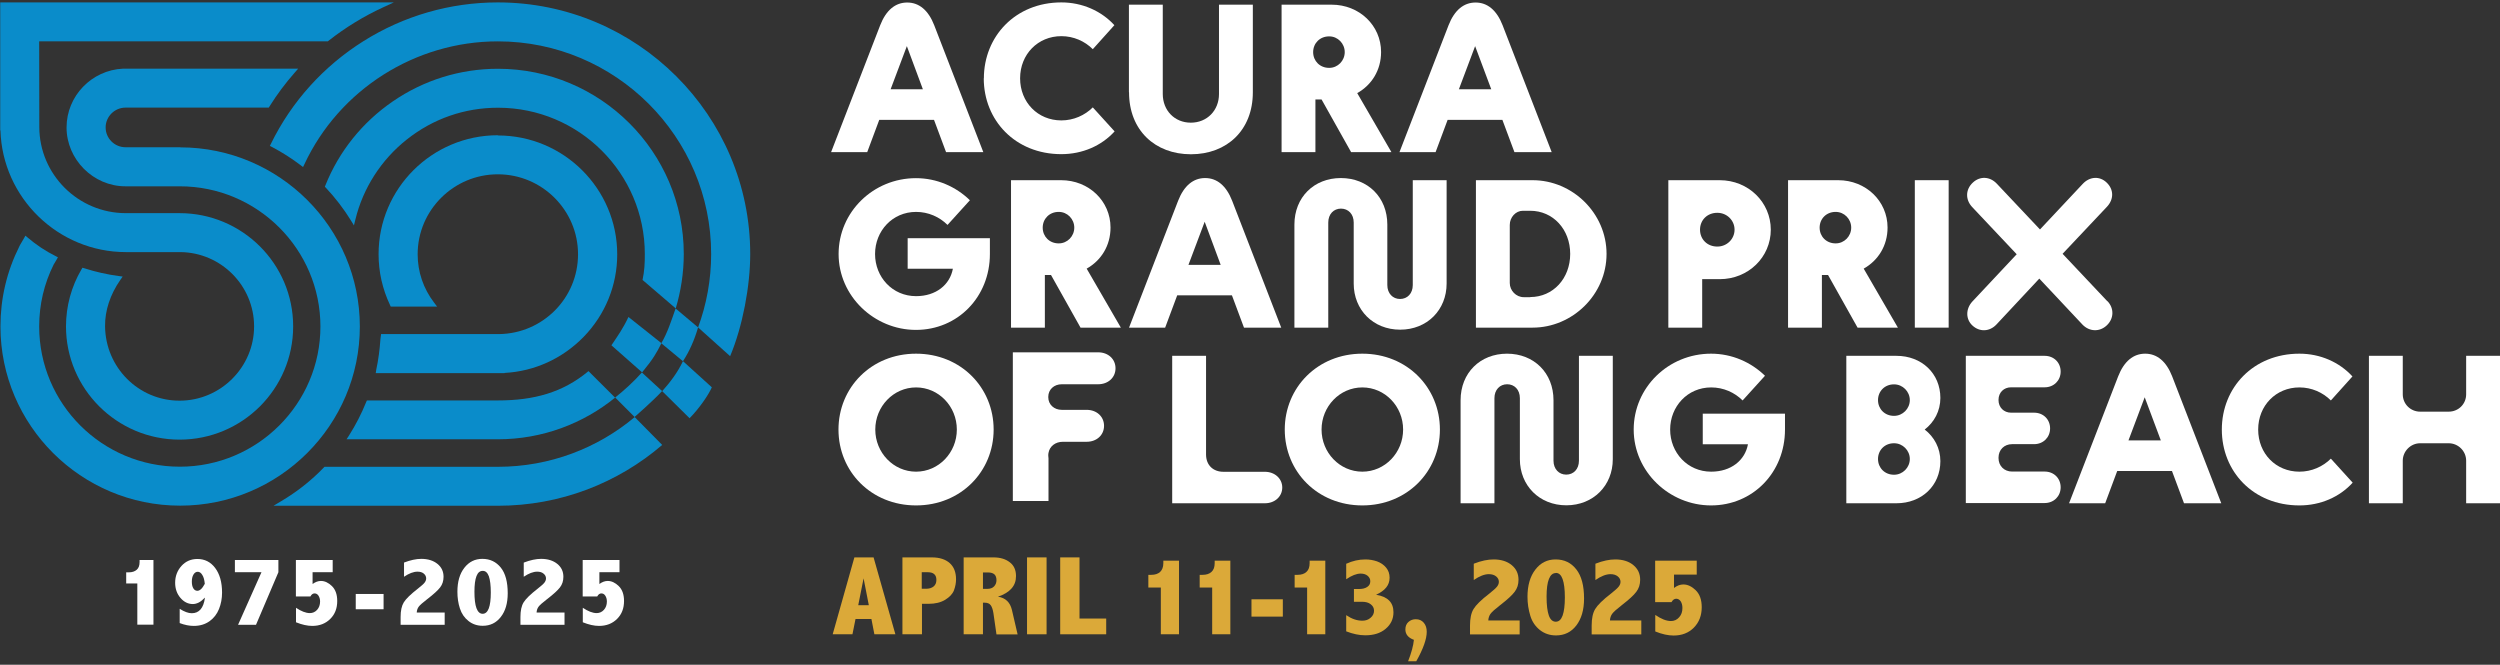
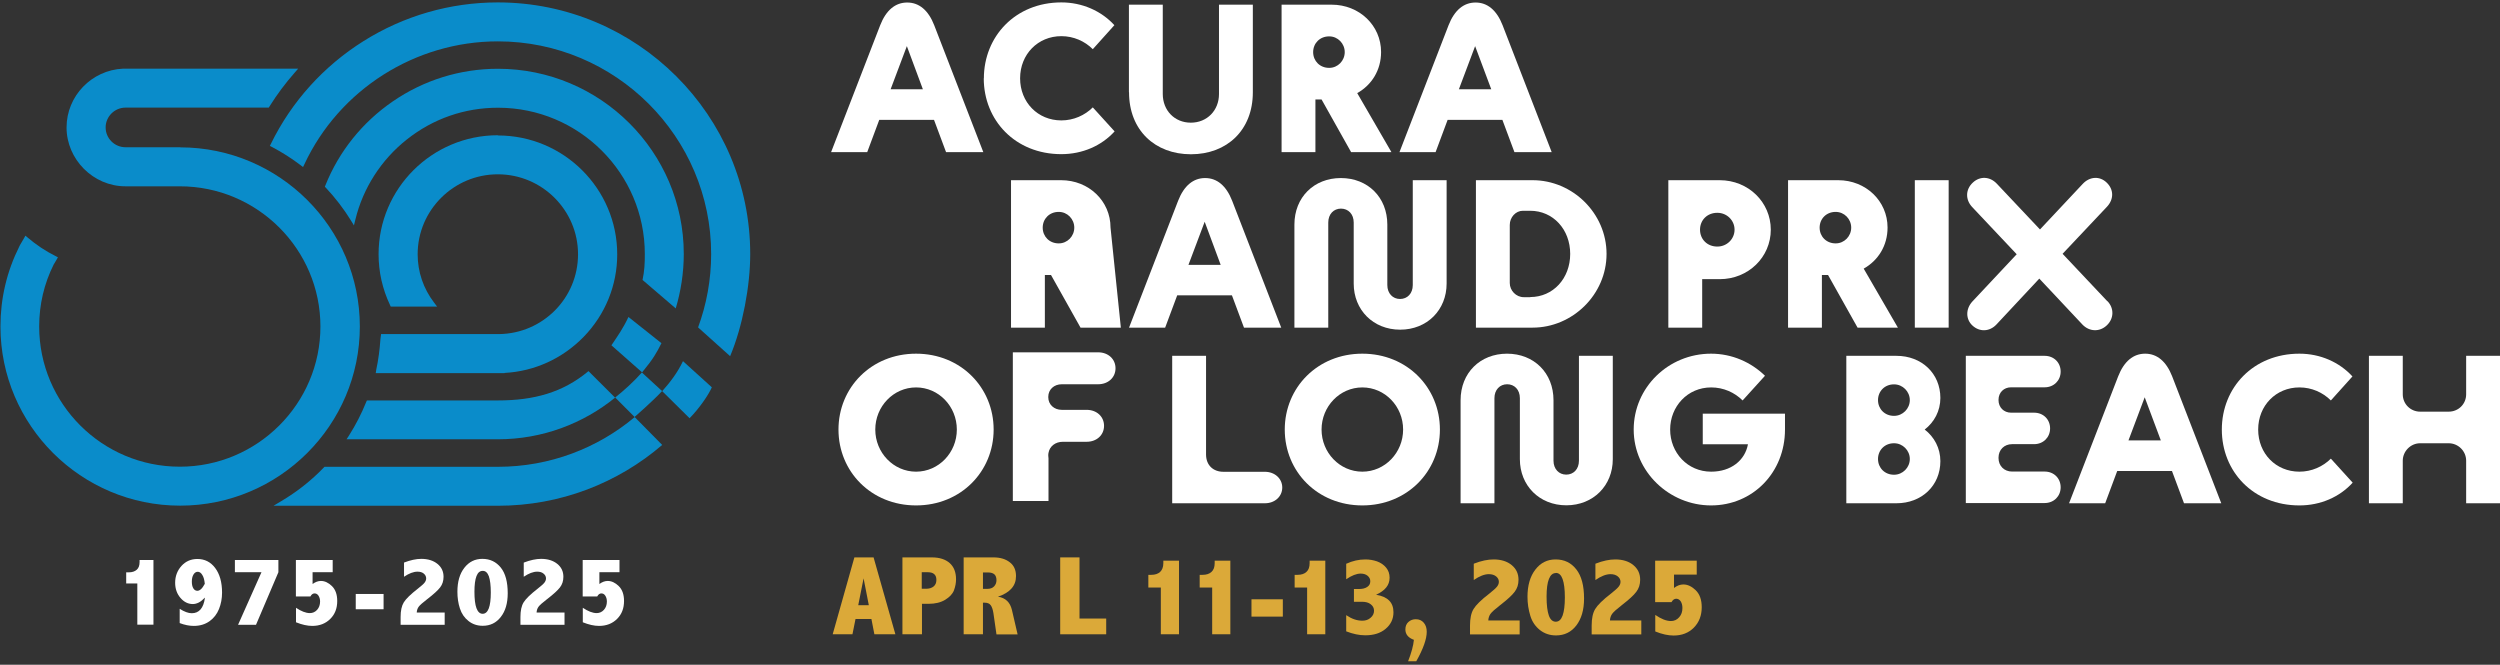
<svg xmlns="http://www.w3.org/2000/svg" width="425" height="113" viewBox="0 0 425 113" fill="none">
  <rect x="0" y="0" width="425" height="113" fill="#333333" stroke="none" />
  <g clip-path="url(#clip0_2732_8552)">
    <path d="M145.245 94.757H148.509L152.216 107.828H148.644L148.142 105.23H145.438L144.917 107.828H141.557L145.245 94.757ZM146.809 98.319L145.902 102.881H147.698L146.809 98.319Z" fill="#DBA939" />
    <path d="M153.394 94.757H158.414C159.708 94.757 160.732 95.085 161.446 95.72C162.161 96.355 162.527 97.279 162.527 98.473C162.527 99.089 162.412 99.705 162.18 100.34C161.948 100.956 161.446 101.495 160.693 101.957C159.94 102.419 158.994 102.65 157.835 102.65H156.735V107.828H153.413V94.757H153.394ZM156.696 97.279V100.09H157.43C157.97 100.09 158.395 99.955 158.704 99.705C159.013 99.454 159.187 99.089 159.187 98.607C159.187 98.126 159.071 97.837 158.82 97.606C158.569 97.375 158.202 97.279 157.719 97.279H156.696Z" fill="#DBA939" />
    <path d="M163.821 94.757H168.88C170.019 94.757 170.946 95.027 171.66 95.585C172.375 96.124 172.722 96.913 172.722 97.934C172.722 98.761 172.471 99.474 171.95 100.051C171.448 100.629 170.676 101.091 169.652 101.437C170.927 101.63 171.718 102.38 172.027 103.689L172.993 107.848H169.401L168.88 104.229C168.783 103.612 168.629 103.17 168.416 102.881C168.204 102.592 167.856 102.457 167.412 102.457H167.103V107.828H163.821V94.757ZM167.103 97.298V100.109H167.818C168.339 100.109 168.725 99.974 168.996 99.685C169.266 99.397 169.401 99.05 169.401 98.627C169.401 98.203 169.285 97.856 169.054 97.645C168.822 97.433 168.455 97.317 167.972 97.317H167.103V97.298Z" fill="#DBA939" />
-     <path d="M174.596 94.757H177.917V107.828H174.596V94.757Z" fill="#DBA939" />
    <path d="M180.214 94.757H183.516V105.153H188.054V107.828H180.234V94.757H180.214Z" fill="#DBA939" />
    <path d="M197.767 95.315H200.431V107.828H197.342V99.878H195.218V97.722H195.72C196.376 97.722 196.878 97.549 197.226 97.221C197.574 96.894 197.767 96.394 197.767 95.739V95.315Z" fill="#DBA939" />
    <path d="M206.495 95.315H209.159V107.828H206.07V99.878H203.946V97.722H204.448C205.104 97.722 205.606 97.549 205.954 97.221C206.321 96.894 206.495 96.394 206.495 95.739V95.315Z" fill="#DBA939" />
    <path d="M212.751 101.88H218.08V104.825H212.751V101.88Z" fill="#DBA939" />
    <path d="M222.637 95.315H225.302V107.828H222.212V99.878H220.088V97.722H220.59C221.247 97.722 221.749 97.549 222.097 97.221C222.463 96.894 222.637 96.394 222.637 95.739V95.315Z" fill="#DBA939" />
    <path d="M228.874 95.835C229.917 95.354 230.998 95.104 232.118 95.104C232.813 95.104 233.47 95.219 234.088 95.431C234.725 95.662 235.227 96.008 235.633 96.49C236.038 96.971 236.231 97.549 236.231 98.203C236.231 98.858 236.038 99.397 235.652 99.878C235.266 100.359 234.686 100.763 233.933 101.11C234.918 101.264 235.652 101.591 236.154 102.092C236.656 102.592 236.888 103.266 236.888 104.094C236.888 105.23 236.444 106.154 235.555 106.904C234.667 107.655 233.509 108.002 232.08 108.002C231.076 108.002 229.994 107.771 228.855 107.328V104.575C229.782 105.21 230.689 105.518 231.597 105.518C232.157 105.518 232.62 105.364 233.007 105.018C233.393 104.691 233.586 104.286 233.586 103.824C233.586 103.362 233.393 103.016 233.026 102.727C232.659 102.438 232.176 102.303 231.578 102.303H230.168V100.128H231.095C231.636 100.128 232.08 100.013 232.427 99.782C232.775 99.551 232.949 99.243 232.949 98.819C232.949 98.434 232.794 98.126 232.485 97.876C232.176 97.626 231.79 97.51 231.307 97.51C230.612 97.51 229.782 97.837 228.855 98.473V95.778L228.874 95.835Z" fill="#DBA939" />
    <path d="M240.769 112.41H239.378C239.938 110.985 240.267 109.773 240.363 108.772C239.398 108.425 238.915 107.828 238.915 107.001C238.915 106.462 239.089 106.038 239.436 105.73C239.784 105.422 240.209 105.268 240.672 105.268C241.251 105.268 241.696 105.461 242.043 105.865C242.391 106.269 242.545 106.789 242.545 107.405C242.545 108.637 241.947 110.312 240.769 112.41Z" fill="#DBA939" />
    <path d="M250.578 95.816C251.814 95.335 252.915 95.104 253.919 95.104C255.193 95.104 256.217 95.431 256.989 96.066C257.761 96.702 258.147 97.529 258.147 98.55C258.147 99.358 257.935 100.032 257.491 100.609C257.066 101.187 256.236 101.938 255.019 102.881C254.15 103.555 253.61 104.036 253.378 104.363C253.166 104.671 253.03 105.037 253.011 105.48H258.341V107.848H249.902V106.346C249.902 105.133 250.095 104.209 250.501 103.536C250.906 102.862 251.795 101.976 253.204 100.898C253.861 100.378 254.286 99.993 254.498 99.724C254.691 99.474 254.807 99.204 254.807 98.915C254.807 98.55 254.652 98.242 254.344 97.991C254.035 97.741 253.629 97.606 253.108 97.606C252.374 97.606 251.505 97.934 250.54 98.607V95.855L250.578 95.816Z" fill="#DBA939" />
    <path d="M264.462 95.104C265.929 95.104 267.088 95.662 267.976 96.798C268.864 97.934 269.289 99.57 269.289 101.764C269.289 103.67 268.845 105.191 267.976 106.327C267.107 107.463 265.948 108.021 264.52 108.021C263.477 108.021 262.569 107.713 261.797 107.116C261.025 106.5 260.465 105.711 260.156 104.691C259.847 103.67 259.673 102.612 259.673 101.456C259.673 99.531 260.117 97.991 261.005 96.836C261.893 95.681 263.033 95.104 264.442 95.104H264.462ZM264.52 97.414C263.979 97.414 263.593 97.741 263.322 98.415C263.052 99.089 262.917 100.09 262.917 101.437C262.917 102.862 263.052 103.921 263.303 104.633C263.554 105.345 263.96 105.692 264.481 105.692C265.002 105.692 265.388 105.345 265.639 104.652C265.891 103.959 266.026 102.939 266.026 101.553C266.026 100.167 265.891 99.127 265.639 98.434C265.388 97.741 265.002 97.395 264.5 97.395L264.52 97.414Z" fill="#DBA939" />
    <path d="M271.258 95.816C272.494 95.335 273.595 95.104 274.599 95.104C275.873 95.104 276.897 95.431 277.669 96.066C278.441 96.702 278.828 97.529 278.828 98.55C278.828 99.358 278.615 100.032 278.171 100.609C277.746 101.187 276.916 101.938 275.7 102.881C274.831 103.555 274.29 104.036 274.058 104.363C273.846 104.671 273.711 105.037 273.691 105.48H279.021V107.848H270.583V106.346C270.583 105.133 270.776 104.209 271.181 103.536C271.587 102.862 272.475 101.976 273.884 100.898C274.541 100.378 274.966 99.993 275.178 99.724C275.371 99.474 275.487 99.204 275.487 98.915C275.487 98.55 275.333 98.242 275.024 97.991C274.715 97.741 274.309 97.606 273.788 97.606C273.054 97.606 272.185 97.934 271.22 98.607V95.855L271.258 95.816Z" fill="#DBA939" />
    <path d="M281.396 95.315H288.444V97.683H284.582V99.955C285.103 99.551 285.644 99.358 286.165 99.358C286.899 99.358 287.594 99.685 288.27 100.34C288.946 100.994 289.293 101.957 289.293 103.227C289.293 104.633 288.849 105.788 287.961 106.693C287.073 107.597 285.914 108.04 284.505 108.04C283.578 108.04 282.535 107.809 281.396 107.347V104.536C282.4 105.229 283.288 105.576 284.06 105.576C284.62 105.576 285.084 105.364 285.451 104.941C285.837 104.517 286.011 103.997 286.011 103.362C286.011 102.9 285.914 102.534 285.721 102.226C285.528 101.938 285.258 101.784 284.949 101.784C284.64 101.784 284.369 101.976 284.157 102.361H281.376V95.335L281.396 95.315Z" fill="#DBA939" />
    <path d="M23.731 95.2H26.087V106.192H23.345V99.185H21.453V97.298H21.897C22.476 97.298 22.92 97.144 23.248 96.856C23.577 96.567 23.731 96.124 23.731 95.546V95.181V95.2Z" fill="white" />
    <path d="M34.815 101.61C34.486 101.957 34.139 102.246 33.811 102.419C33.463 102.592 33.135 102.688 32.787 102.688C31.976 102.688 31.281 102.342 30.682 101.649C30.084 100.956 29.775 100.09 29.775 99.069C29.775 97.953 30.142 96.99 30.856 96.201C31.571 95.412 32.478 95.027 33.559 95.027C34.795 95.027 35.799 95.527 36.572 96.547C37.344 97.568 37.75 98.954 37.75 100.744C37.75 101.745 37.576 102.669 37.228 103.535C36.881 104.402 36.34 105.095 35.606 105.615C34.873 106.134 33.984 106.404 32.942 106.404C32.208 106.404 31.397 106.25 30.547 105.923V103.497C31.339 103.998 32.015 104.248 32.594 104.248C33.231 104.248 33.714 104.036 34.1 103.593C34.467 103.17 34.718 102.515 34.834 101.649L34.815 101.61ZM34.815 99.262C34.757 98.607 34.622 98.088 34.39 97.741C34.177 97.375 33.907 97.202 33.617 97.202C33.328 97.202 33.077 97.356 32.884 97.683C32.691 98.011 32.613 98.396 32.613 98.877C32.613 99.358 32.691 99.724 32.864 100.013C33.038 100.301 33.27 100.436 33.559 100.436C33.753 100.436 33.965 100.34 34.177 100.147C34.39 99.955 34.583 99.666 34.795 99.281L34.815 99.262Z" fill="white" />
    <path d="M39.913 95.2H47.327V97.279L43.523 106.211H40.473L44.45 97.279H39.932V95.2H39.913Z" fill="white" />
    <path d="M50.301 95.2H56.557V97.279H53.139V99.281C53.603 98.935 54.085 98.761 54.549 98.761C55.205 98.761 55.823 99.05 56.422 99.628C57.02 100.205 57.329 101.052 57.329 102.169C57.329 103.42 56.943 104.421 56.151 105.21C55.36 106 54.336 106.404 53.081 106.404C52.251 106.404 51.324 106.192 50.32 105.788V103.324C51.208 103.92 52 104.228 52.676 104.228C53.159 104.228 53.583 104.036 53.912 103.67C54.24 103.304 54.414 102.823 54.414 102.265C54.414 101.861 54.317 101.533 54.143 101.264C53.97 100.994 53.738 100.879 53.468 100.879C53.197 100.879 52.946 101.052 52.772 101.399H50.301V95.219V95.2Z" fill="white" />
    <path d="M60.477 100.975H65.208V103.574H60.477V100.975Z" fill="white" />
    <path d="M68.664 95.643C69.765 95.219 70.749 95.007 71.618 95.007C72.758 95.007 73.665 95.296 74.36 95.855C75.055 96.413 75.403 97.144 75.403 98.049C75.403 98.761 75.21 99.358 74.824 99.859C74.438 100.359 73.704 101.033 72.622 101.861C71.85 102.457 71.367 102.881 71.174 103.15C70.981 103.42 70.865 103.747 70.846 104.132H75.596V106.211H68.104V104.883C68.104 103.824 68.278 102.996 68.645 102.4C69.011 101.803 69.803 101.033 71.039 100.07C71.618 99.608 72.004 99.281 72.178 99.05C72.352 98.819 72.449 98.588 72.449 98.338C72.449 98.01 72.314 97.741 72.043 97.51C71.773 97.279 71.406 97.183 70.962 97.183C70.305 97.183 69.533 97.472 68.683 98.049V95.624L68.664 95.643Z" fill="white" />
    <path d="M82.007 95.007C83.301 95.007 84.343 95.508 85.135 96.49C85.927 97.472 86.313 98.935 86.313 100.86C86.313 102.534 85.927 103.882 85.135 104.883C84.363 105.884 83.339 106.385 82.065 106.385C81.138 106.385 80.327 106.115 79.651 105.576C78.956 105.037 78.473 104.325 78.184 103.439C77.894 102.554 77.759 101.61 77.759 100.59C77.759 98.896 78.145 97.549 78.937 96.528C79.728 95.508 80.752 95.007 81.987 95.007H82.007ZM82.065 97.048C81.582 97.048 81.234 97.337 81.003 97.933C80.771 98.53 80.655 99.416 80.655 100.59C80.655 101.841 80.771 102.785 81.003 103.401C81.234 104.017 81.582 104.344 82.046 104.344C82.509 104.344 82.856 104.036 83.088 103.439C83.32 102.842 83.436 101.918 83.436 100.725C83.436 99.531 83.32 98.588 83.108 97.972C82.876 97.356 82.547 97.048 82.084 97.048H82.065Z" fill="white" />
    <path d="M89.036 95.643C90.136 95.219 91.121 95.007 91.99 95.007C93.129 95.007 94.037 95.296 94.732 95.855C95.427 96.413 95.775 97.144 95.775 98.049C95.775 98.761 95.581 99.358 95.195 99.859C94.809 100.359 94.075 101.033 92.994 101.861C92.222 102.457 91.739 102.881 91.546 103.15C91.353 103.42 91.237 103.747 91.218 104.132H95.968V106.211H88.476V104.883C88.476 103.824 88.649 102.996 89.016 102.4C89.383 101.803 90.175 101.033 91.411 100.07C91.99 99.608 92.376 99.281 92.55 99.05C92.724 98.819 92.82 98.588 92.82 98.338C92.82 98.01 92.685 97.741 92.395 97.51C92.125 97.279 91.758 97.183 91.314 97.183C90.658 97.183 89.885 97.472 89.036 98.049V95.624V95.643Z" fill="white" />
    <path d="M99.057 95.2H105.313V97.279H101.896V99.281C102.359 98.935 102.842 98.761 103.305 98.761C103.962 98.761 104.58 99.05 105.178 99.628C105.777 100.205 106.086 101.052 106.086 102.169C106.086 103.42 105.7 104.421 104.908 105.21C104.116 106 103.093 106.404 101.838 106.404C101.007 106.404 100.081 106.192 99.076 105.788V103.324C99.965 103.92 100.756 104.228 101.432 104.228C101.915 104.228 102.34 104.036 102.668 103.67C102.996 103.304 103.17 102.823 103.17 102.265C103.17 101.861 103.073 101.533 102.9 101.264C102.726 100.994 102.494 100.879 102.224 100.879C101.954 100.879 101.703 101.052 101.529 101.399H99.057V95.219V95.2Z" fill="white" />
    <path d="M160.828 25.859L158.781 20.373H149.474L147.428 25.859H141.287L149.629 4.299C150.633 1.719 152.216 0.429 154.224 0.429C156.233 0.429 157.816 1.719 158.82 4.299L167.162 25.859H160.828ZM151.386 15.175H156.889L154.166 7.841L151.405 15.175H151.386Z" fill="white" />
    <path d="M167.258 13.327C167.258 6.204 172.607 0.41 180.427 0.41C183.98 0.41 187.224 1.854 189.445 4.279L185.776 8.361C184.405 6.994 182.513 6.147 180.427 6.147C176.449 6.147 173.418 9.227 173.418 13.308C173.418 17.389 176.43 20.469 180.427 20.469C182.513 20.469 184.424 19.603 185.776 18.255L189.483 22.337C187.263 24.781 184.019 26.206 180.427 26.206C172.587 26.206 167.239 20.45 167.239 13.308L167.258 13.327Z" fill="white" />
    <path d="M191.917 15.676V0.795H197.671V15.984C197.671 18.775 199.679 20.854 202.44 20.854C205.201 20.854 207.229 18.775 207.229 15.984V0.795H212.983V15.695C212.983 22.144 208.561 26.225 202.459 26.225C196.358 26.225 191.936 22.144 191.936 15.695L191.917 15.676Z" fill="white" />
    <path d="M236.54 25.859H229.686L224.665 16.908H223.622V25.859H217.868V0.795H226.384C231.095 0.795 234.783 4.337 234.783 8.842C234.783 11.96 233.161 14.463 230.728 15.83L236.54 25.859ZM225.939 11.537H225.978C227.426 11.537 228.604 10.324 228.604 8.861C228.604 7.398 227.426 6.185 225.978 6.185H225.939C224.395 6.185 223.236 7.34 223.236 8.861C223.236 10.382 224.395 11.537 225.939 11.537Z" fill="white" />
    <path d="M257.452 25.859L255.405 20.373H246.098L244.052 25.859H237.911L246.253 4.299C247.257 1.719 248.84 0.429 250.848 0.429C252.857 0.429 254.44 1.719 255.444 4.299L263.786 25.859H257.452ZM248.01 15.175H253.513L250.771 7.841L248.01 15.175Z" fill="white" />
-     <path d="M154.263 40.49H168.282V43.185C168.282 50.481 162.817 56.083 155.711 56.083C148.605 56.083 142.562 50.327 142.562 43.185C142.562 36.043 148.451 30.287 155.711 30.287C159.264 30.287 162.508 31.731 164.883 34.041L161.079 38.237C159.708 36.871 157.816 36.024 155.731 36.024C151.714 36.024 148.76 39.258 148.76 43.185C148.76 47.112 151.714 50.346 155.731 50.346C159.11 50.346 161.485 48.421 161.987 45.688H154.302V40.49H154.263Z" fill="white" />
-     <path d="M190.545 55.698H183.69L178.67 46.746H177.627V55.698H171.873V30.633H180.388C185.1 30.633 188.788 34.175 188.788 38.68C188.788 41.799 187.166 44.301 184.733 45.668L190.545 55.698ZM179.964 41.375H180.002C181.451 41.375 182.628 40.163 182.628 38.699C182.628 37.236 181.451 36.024 180.002 36.024H179.964C178.419 36.024 177.26 37.179 177.26 38.699C177.26 40.22 178.419 41.375 179.964 41.375Z" fill="white" />
+     <path d="M190.545 55.698H183.69L178.67 46.746H177.627V55.698H171.873V30.633H180.388C185.1 30.633 188.788 34.175 188.788 38.68L190.545 55.698ZM179.964 41.375H180.002C181.451 41.375 182.628 40.163 182.628 38.699C182.628 37.236 181.451 36.024 180.002 36.024H179.964C178.419 36.024 177.26 37.179 177.26 38.699C177.26 40.22 178.419 41.375 179.964 41.375Z" fill="white" />
    <path d="M211.477 55.698L209.43 50.211H200.123L198.076 55.698H191.936L200.277 34.137C201.281 31.558 202.865 30.268 204.873 30.268C206.881 30.268 208.464 31.558 209.468 34.137L217.81 55.698H211.477ZM202.015 45.033H207.518L204.796 37.698L202.034 45.033H202.015Z" fill="white" />
    <path d="M230.13 48.209V37.833C230.13 36.389 229.203 35.465 227.967 35.465C226.731 35.465 225.805 36.389 225.805 37.833V55.698H220.05V38.18C220.05 33.521 223.391 30.268 227.948 30.268C232.505 30.268 235.845 33.521 235.845 38.18V48.459C235.845 49.884 236.772 50.827 238.008 50.827C239.244 50.827 240.171 49.903 240.171 48.459V30.634H245.925V48.209C245.925 52.675 242.623 56.044 238.027 56.044C233.432 56.044 230.13 52.675 230.13 48.209Z" fill="white" />
    <path d="M250.907 55.698V30.633H260.542C267.339 30.633 273.113 36.255 273.113 43.166C273.113 50.077 267.32 55.698 260.542 55.698H250.907ZM260.137 50.5C264.018 50.5 266.934 47.343 266.934 43.166C266.934 38.988 264.018 35.831 260.137 35.831H258.882C257.665 35.831 256.661 36.948 256.661 38.237V48.113C256.661 49.403 257.742 50.519 259.036 50.519H260.156L260.137 50.5Z" fill="white" />
    <path d="M283.617 55.698V30.633H292.345C297.23 30.633 301.034 34.387 301.034 39.046C301.034 43.705 297.23 47.458 292.345 47.458H289.371V55.698H283.617ZM291.958 41.914C293.58 41.914 294.874 40.624 294.874 39.046C294.874 37.467 293.58 36.178 291.958 36.178H291.92C290.259 36.178 289.004 37.39 289.004 39.046C289.004 40.702 290.259 41.914 291.92 41.914H291.958Z" fill="white" />
    <path d="M322.641 55.698H315.786L310.766 46.746H309.723V55.698H303.969V30.633H312.484C317.196 30.633 320.884 34.175 320.884 38.68C320.884 41.799 319.262 44.301 316.829 45.668L322.641 55.698ZM312.04 41.375H312.079C313.527 41.375 314.705 40.163 314.705 38.699C314.705 37.236 313.527 36.024 312.079 36.024H312.04C310.495 36.024 309.337 37.179 309.337 38.699C309.337 40.22 310.495 41.375 312.04 41.375Z" fill="white" />
    <path d="M325.518 55.698V30.633H331.272V55.698H325.518Z" fill="white" />
    <path d="M358.267 51.193C359.425 52.406 359.387 54.158 358.151 55.313C356.935 56.468 355.177 56.391 354.019 55.178L346.681 47.362L339.382 55.178C338.224 56.391 336.544 56.468 335.327 55.351C334.149 54.273 334.149 52.521 335.289 51.27L342.839 43.223L335.25 35.177C334.092 33.925 334.13 32.212 335.366 31.057C336.582 29.902 338.282 29.979 339.46 31.23L346.797 39.008L354.057 31.269C355.216 30.017 356.935 29.863 358.151 31.057C359.348 32.212 359.368 33.848 358.228 35.1L350.64 43.146L358.248 51.212L358.267 51.193Z" fill="white" />
    <path d="M142.542 73.023C142.542 65.9 148.103 60.125 155.73 60.125C163.358 60.125 168.919 65.9 168.919 73.023C168.919 80.146 163.358 85.921 155.73 85.921C148.103 85.921 142.542 80.165 142.542 73.023ZM162.662 73.023C162.662 69.077 159.573 65.862 155.73 65.862C151.888 65.862 148.798 69.096 148.798 73.023C148.798 76.95 151.888 80.184 155.73 80.184C159.573 80.184 162.662 76.95 162.662 73.023Z" fill="white" />
    <path d="M199.273 85.555V60.491H205.028V77.258C205.028 79.126 206.283 80.204 207.982 80.204H215.03C216.71 80.204 217.984 81.359 217.984 82.88C217.984 84.4 216.729 85.555 215.03 85.555H199.293H199.273Z" fill="white" />
    <path d="M218.409 73.023C218.409 65.9 223.97 60.125 231.597 60.125C239.224 60.125 244.785 65.9 244.785 73.023C244.785 80.146 239.224 85.921 231.597 85.921C223.97 85.921 218.409 80.165 218.409 73.023ZM238.529 73.023C238.529 69.077 235.44 65.862 231.597 65.862C227.754 65.862 224.665 69.096 224.665 73.023C224.665 76.95 227.754 80.184 231.597 80.184C235.44 80.184 238.529 76.95 238.529 73.023Z" fill="white" />
    <path d="M258.379 78.067V67.691C258.379 66.247 257.452 65.323 256.217 65.323C254.981 65.323 254.054 66.247 254.054 67.691V85.555H248.3V68.037C248.3 63.379 251.64 60.125 256.197 60.125C260.754 60.125 264.095 63.379 264.095 68.037V78.317C264.095 79.742 265.022 80.685 266.258 80.685C267.493 80.685 268.42 79.761 268.42 78.317V60.491H274.174V78.067C274.174 82.533 270.872 85.902 266.277 85.902C261.681 85.902 258.379 82.533 258.379 78.067Z" fill="white" />
    <path d="M289.429 70.328H303.448V73.023C303.448 80.319 297.983 85.921 290.877 85.921C283.771 85.921 277.728 80.165 277.728 73.023C277.728 65.881 283.617 60.125 290.877 60.125C294.43 60.125 297.674 61.569 300.049 63.879L296.245 68.076C294.874 66.709 292.982 65.862 290.897 65.862C286.88 65.862 283.926 69.096 283.926 73.023C283.926 76.95 286.88 80.184 290.897 80.184C294.276 80.184 296.651 78.259 297.153 75.526H289.468V70.328H289.429Z" fill="white" />
    <path d="M313.875 85.555V60.491H322.39C326.696 60.491 329.863 63.494 329.863 67.652C329.863 69.866 328.82 71.772 327.198 73.023C328.82 74.275 329.863 76.18 329.863 78.394C329.863 82.552 326.696 85.555 322.39 85.555H313.875ZM322.004 70.694C323.452 70.694 324.668 69.481 324.668 68.018C324.668 66.555 323.452 65.342 322.004 65.342H321.965C320.42 65.342 319.262 66.497 319.262 68.018C319.262 69.539 320.42 70.694 321.965 70.694H322.004ZM322.004 80.704C323.452 80.704 324.668 79.492 324.668 78.028C324.668 76.566 323.452 75.353 322.004 75.353H321.965C320.42 75.353 319.262 76.508 319.262 78.028C319.262 79.549 320.42 80.704 321.965 80.704H322.004Z" fill="white" />
    <path d="M334.188 85.555V60.491H347.589C349.172 60.491 350.311 61.646 350.311 63.167C350.311 64.688 349.153 65.843 347.589 65.843H341.873C340.657 65.843 339.749 66.728 339.749 67.96V68.037C339.749 69.25 340.657 70.155 341.873 70.155H345.793C347.376 70.155 348.516 71.31 348.516 72.831C348.516 74.352 347.357 75.507 345.793 75.507H342.047C340.715 75.507 339.749 76.469 339.749 77.797V77.874C339.749 79.203 340.715 80.165 342.047 80.165H347.589C349.172 80.165 350.311 81.32 350.311 82.841C350.311 84.362 349.153 85.517 347.589 85.517H334.188V85.555Z" fill="white" />
    <path d="M371.281 85.555L369.235 80.069H359.927L357.881 85.555H351.74L360.082 63.995C361.086 61.415 362.669 60.125 364.678 60.125C366.686 60.125 368.269 61.415 369.273 63.995L377.615 85.555H371.281ZM361.839 74.871H367.342L364.6 67.537L361.839 74.871Z" fill="white" />
    <path d="M377.711 73.023C377.711 65.9 383.06 60.125 390.9 60.125C394.453 60.125 397.697 61.569 399.917 63.995L396.248 68.076C394.877 66.709 392.985 65.862 390.9 65.862C386.922 65.862 383.89 68.942 383.89 73.023C383.89 77.104 386.903 80.184 390.9 80.184C392.985 80.184 394.897 79.318 396.248 77.971L399.956 82.052C397.735 84.497 394.491 85.921 390.9 85.921C383.06 85.921 377.711 80.165 377.711 73.023Z" fill="white" />
    <path d="M402.717 85.555V60.491H408.471V67.036C408.471 68.692 409.803 69.982 411.425 69.982H416.272C417.933 69.982 419.246 68.692 419.246 67.036V60.491H425V85.555H419.246V78.317C419.246 76.7 417.913 75.353 416.272 75.353H411.425C409.803 75.353 408.471 76.719 408.471 78.317V85.555H402.717Z" fill="white" />
    <path d="M178.245 77.913C178.226 77.778 178.207 77.644 178.207 77.49V77.412C178.207 77.278 178.207 77.124 178.245 76.989C178.438 75.872 179.404 75.102 180.698 75.102H184.733C186.452 75.102 187.688 73.947 187.688 72.388C187.688 70.829 186.452 69.674 184.733 69.674H180.504C179.191 69.674 178.207 68.769 178.207 67.537V67.46C178.207 66.228 179.172 65.323 180.504 65.323H186.683C188.402 65.323 189.638 64.168 189.638 62.609C189.638 61.049 188.402 59.894 186.683 59.894H172.182V85.17H178.245V77.855V77.913Z" fill="white" />
    <path d="M124.121 60.549C126.245 55.505 127.538 48.633 127.538 43.185C127.538 19.603 108.287 0.41 84.633 0.41C76.542 0.41 68.645 2.682 61.79 6.994C55.012 11.248 49.567 17.274 46.072 24.416L45.879 24.8L46.246 24.993C47.945 25.879 49.567 26.918 51.092 28.073L51.517 28.4L51.749 27.919C57.677 15.233 70.595 7.032 84.633 7.032C104.637 7.032 120.896 23.261 120.896 43.185C120.896 47.574 120.104 51.771 118.675 55.659" fill="#0A8CCA" />
    <path d="M107.901 70.906C101.606 76.18 93.477 79.357 84.633 79.357H55.167L55.032 79.492C52.908 81.705 50.475 83.611 47.849 85.171L46.497 85.979H84.633C95.292 85.979 105.062 82.09 112.574 75.641" fill="#0A8CCA" />
    <path d="M114.871 52.444C115.74 49.557 116.242 46.361 116.242 43.185C116.242 25.821 102.069 11.691 84.652 11.691C78.222 11.691 72.043 13.616 66.752 17.254C61.597 20.797 57.638 25.725 55.321 31.5L55.225 31.75L55.418 31.942C57.001 33.637 58.411 35.465 59.627 37.429L60.168 38.315L60.419 37.313C61.713 31.981 64.802 27.168 69.147 23.723C73.607 20.18 78.975 18.313 84.671 18.313C98.439 18.313 109.619 29.479 109.619 43.185C109.619 44.898 109.561 45.976 109.233 47.593L114.891 52.444H114.871Z" fill="#0A8CCA" />
    <path d="M104.599 67.575C99.154 72.003 92.203 74.679 84.633 74.679H58.913L59.338 74.024C60.477 72.234 61.462 70.309 62.254 68.345L62.37 68.076H84.633C90.754 68.076 95.698 66.728 100.042 63.09L104.58 67.614L104.599 67.575Z" fill="#0A8CCA" />
    <path d="M84.633 22.991C73.453 22.991 64.358 32.058 64.358 43.204C64.358 46.226 65.015 49.133 66.308 51.867L66.424 52.117H74.303L73.781 51.424C71.966 49.037 71.001 46.207 71.001 43.223C71.001 35.735 77.122 29.632 84.633 29.632C92.144 29.632 98.266 35.735 98.266 43.223C98.266 50.712 92.241 56.699 84.846 56.795H64.783L64.667 57.681V57.719C64.551 59.452 64.32 61.203 63.953 62.898L63.876 63.437H85.772V63.398C90.87 63.129 95.62 60.953 99.212 57.276C102.9 53.484 104.927 48.498 104.927 43.243C104.927 32.096 95.832 23.029 84.652 23.029L84.633 22.991Z" fill="#0A8CCA" />
    <path d="M30.605 25.032H21.337C19.464 25.032 17.958 23.511 17.958 21.663C17.958 19.815 19.483 18.294 21.337 18.294H45.686L45.821 18.082C47.076 16.08 48.505 14.155 50.069 12.384L50.687 11.672H20.912C15.583 11.922 11.315 16.311 11.315 21.682C11.315 27.053 15.814 31.673 21.337 31.673H30.567C43.755 31.673 54.472 42.376 54.472 55.505C54.472 68.634 43.755 79.338 30.567 79.338C17.378 79.338 6.662 68.653 6.662 55.505C6.662 51.79 7.492 48.228 9.133 44.956L9.172 44.898C9.307 44.667 9.384 44.513 9.616 44.147L9.848 43.743L9.442 43.531C7.743 42.684 6.16 41.626 4.711 40.394L4.325 40.066L4.074 40.509C3.707 41.144 3.495 41.491 3.398 41.664L3.283 41.895C1.158 46.15 0.077 50.712 0.077 55.505C0.077 72.292 13.787 85.96 30.625 85.96C47.462 85.96 61.172 72.292 61.172 55.505C61.172 38.719 47.482 25.07 30.663 25.051L30.605 25.032Z" fill="#0A8CCA" />
-     <path d="M0.077 22.163C0.405 33.617 9.886 42.858 21.414 42.858H30.683C37.595 42.935 43.195 48.575 43.195 55.486C43.195 62.397 37.518 68.114 30.528 68.114C23.538 68.114 17.938 62.455 17.861 55.486C17.823 52.81 18.73 50.077 20.449 47.593L20.854 47.016L20.14 46.919C18.267 46.669 16.316 46.246 14.347 45.61L14.019 45.514L13.845 45.803C12.126 48.729 11.219 52.079 11.219 55.486C11.219 66.093 19.869 74.737 30.528 74.737C41.187 74.737 49.837 66.112 49.837 55.486C49.837 44.86 41.187 36.235 30.528 36.235H21.395C13.285 36.235 6.681 29.652 6.681 21.566V21.143L6.662 7.032H55.727L55.843 6.936C58.7 4.684 61.848 2.759 65.15 1.238L66.946 0.41H0.039V22.163H0.077Z" fill="#0A8CCA" />
-     <path d="M116.108 61.396C117.227 59.683 118.058 57.777 118.676 55.659L114.852 52.444C114.157 54.427 113.481 56.564 112.419 58.354L116.108 61.415V61.396Z" fill="#0A8CCA" />
    <path d="M116.107 61.396C115.2 63.321 113.906 65.015 112.574 66.497L117.227 71.098C118.83 69.481 120.433 67.171 121.012 65.843L116.107 61.396Z" fill="#0A8CCA" />
    <path d="M112.439 58.335L106.839 53.888C105.873 55.929 105.024 57.084 103.942 58.701L109.156 63.302C111.068 60.992 111.628 59.971 112.458 58.316L112.439 58.335Z" fill="#0A8CCA" />
    <path d="M112.574 66.497L109.117 63.321C107.824 64.803 106.124 66.343 104.58 67.575L107.881 70.886C107.881 70.886 111.203 67.98 112.554 66.478L112.574 66.497Z" fill="#0A8CCA" />
  </g>
  <defs>
    <clipPath id="clip0_2732_8552">
      <rect width="425" height="112" fill="white" transform="translate(0 0.41)" />
    </clipPath>
  </defs>
</svg>